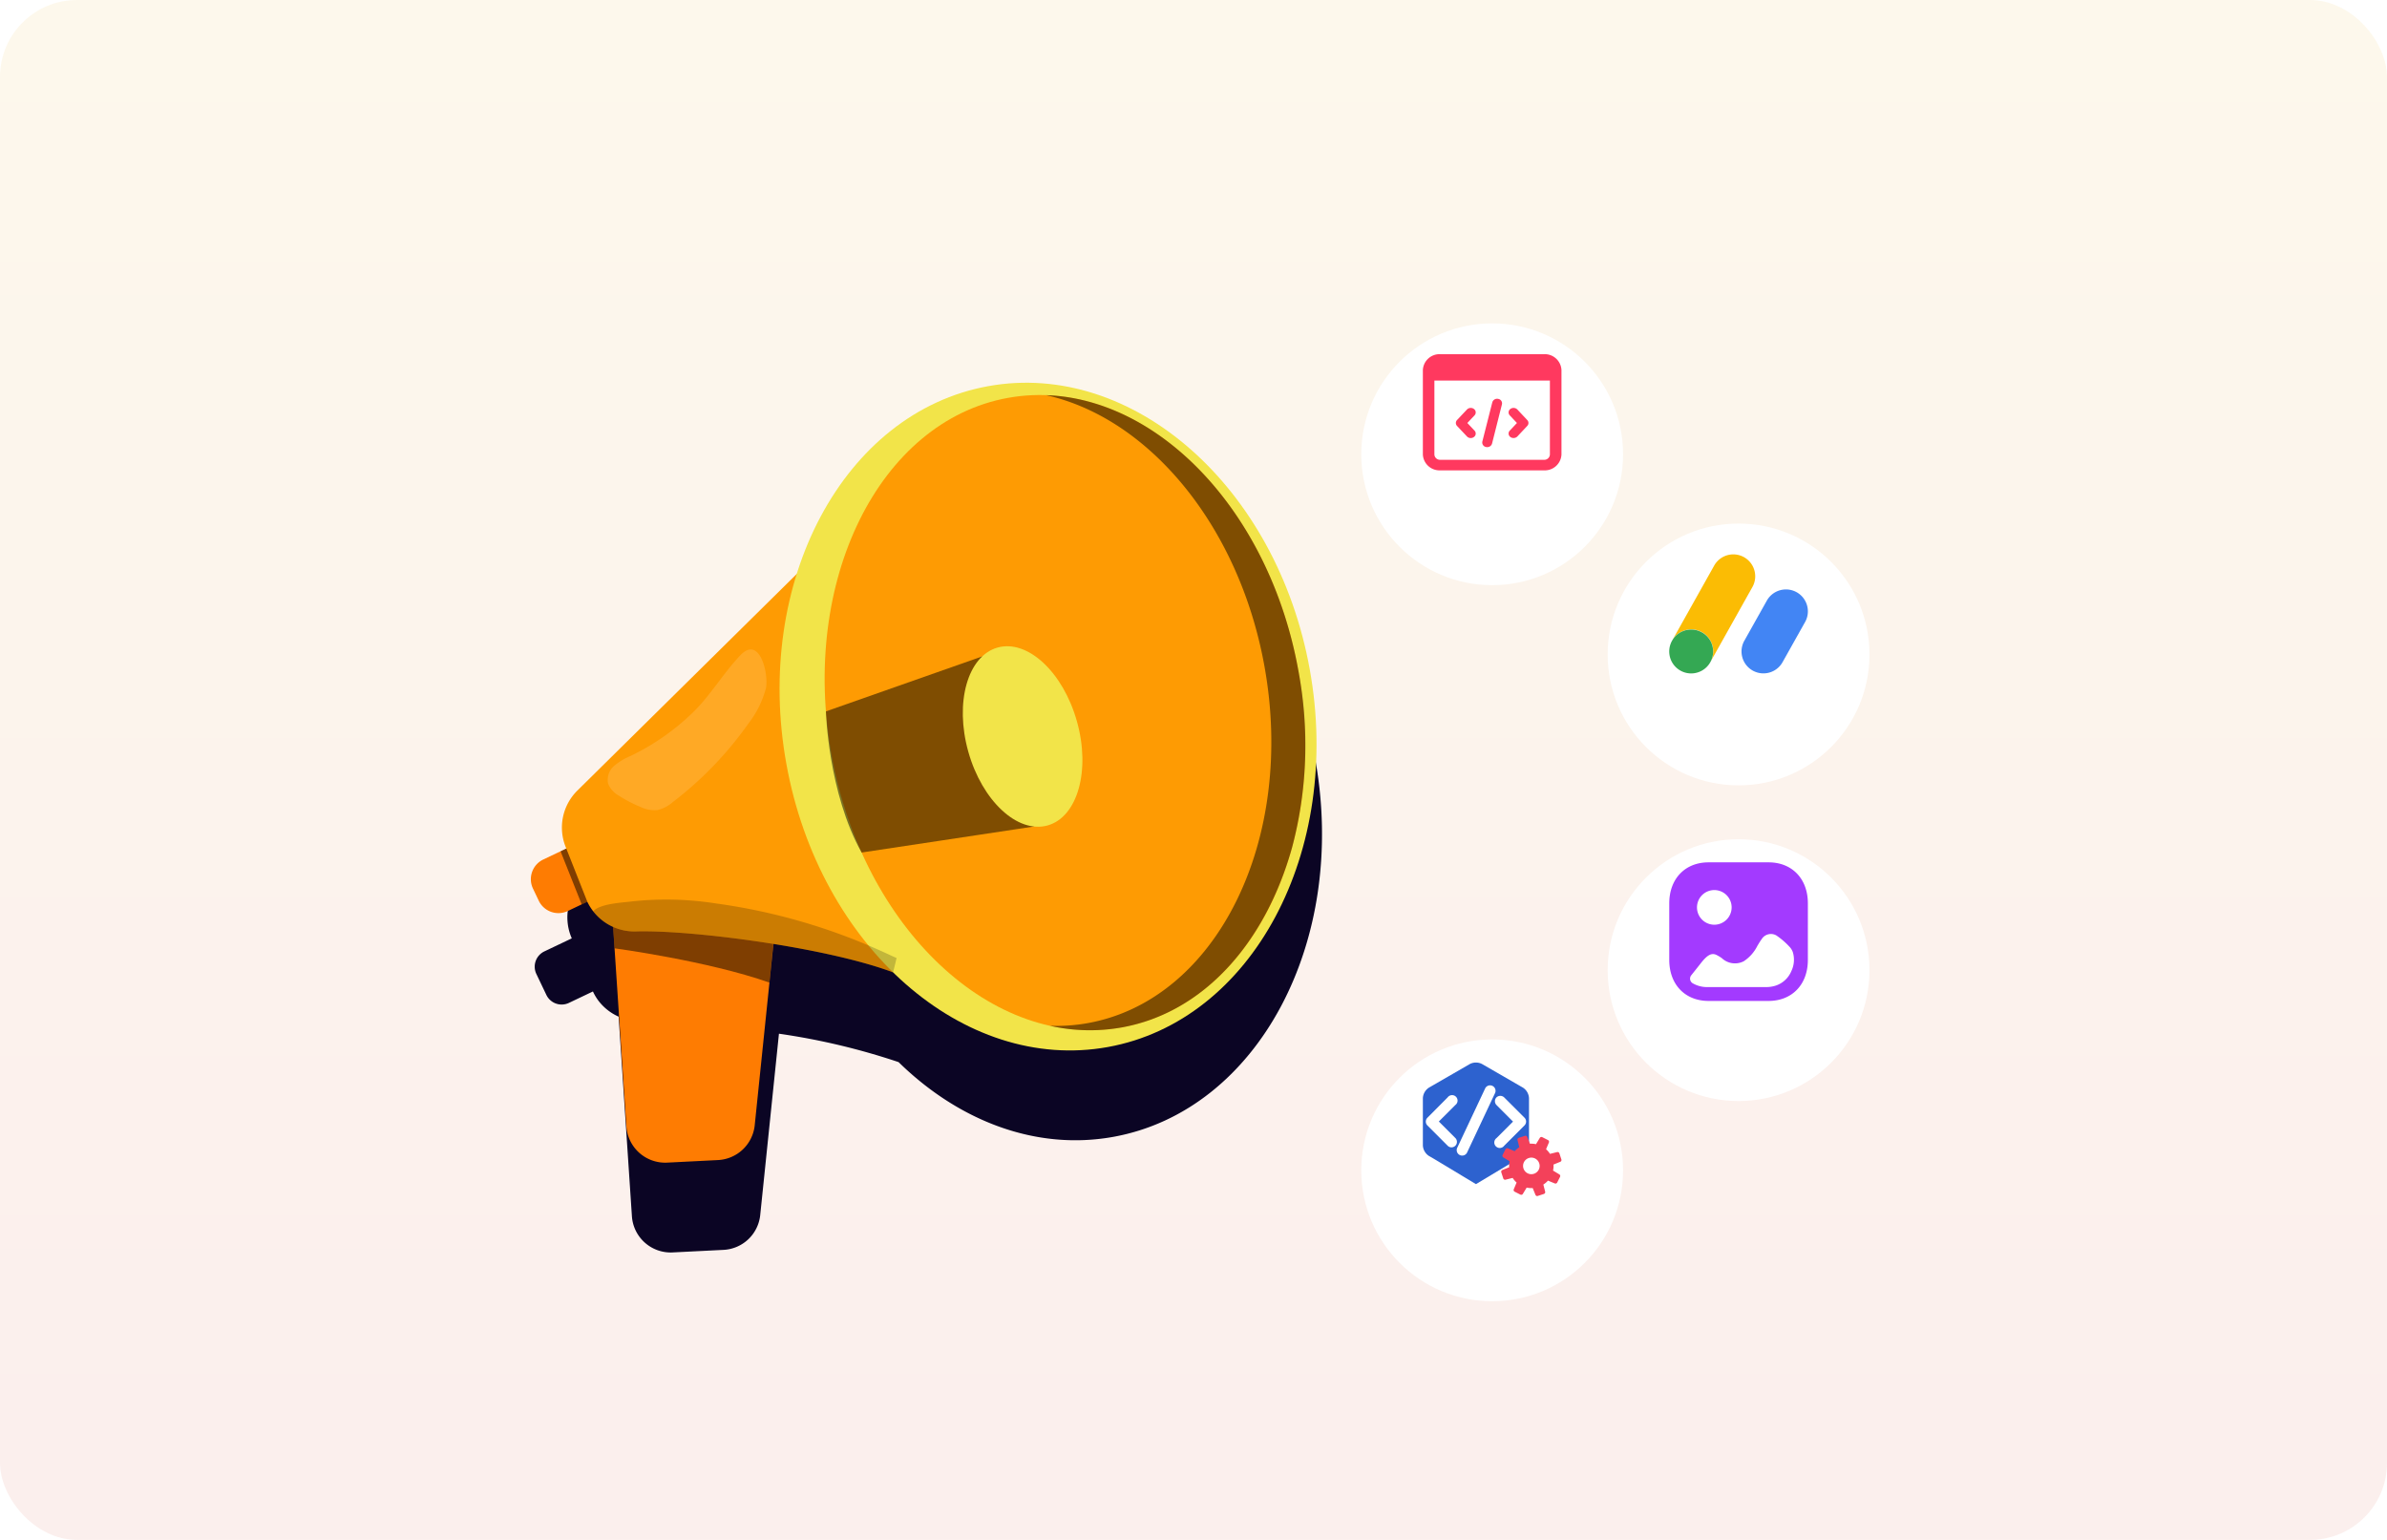
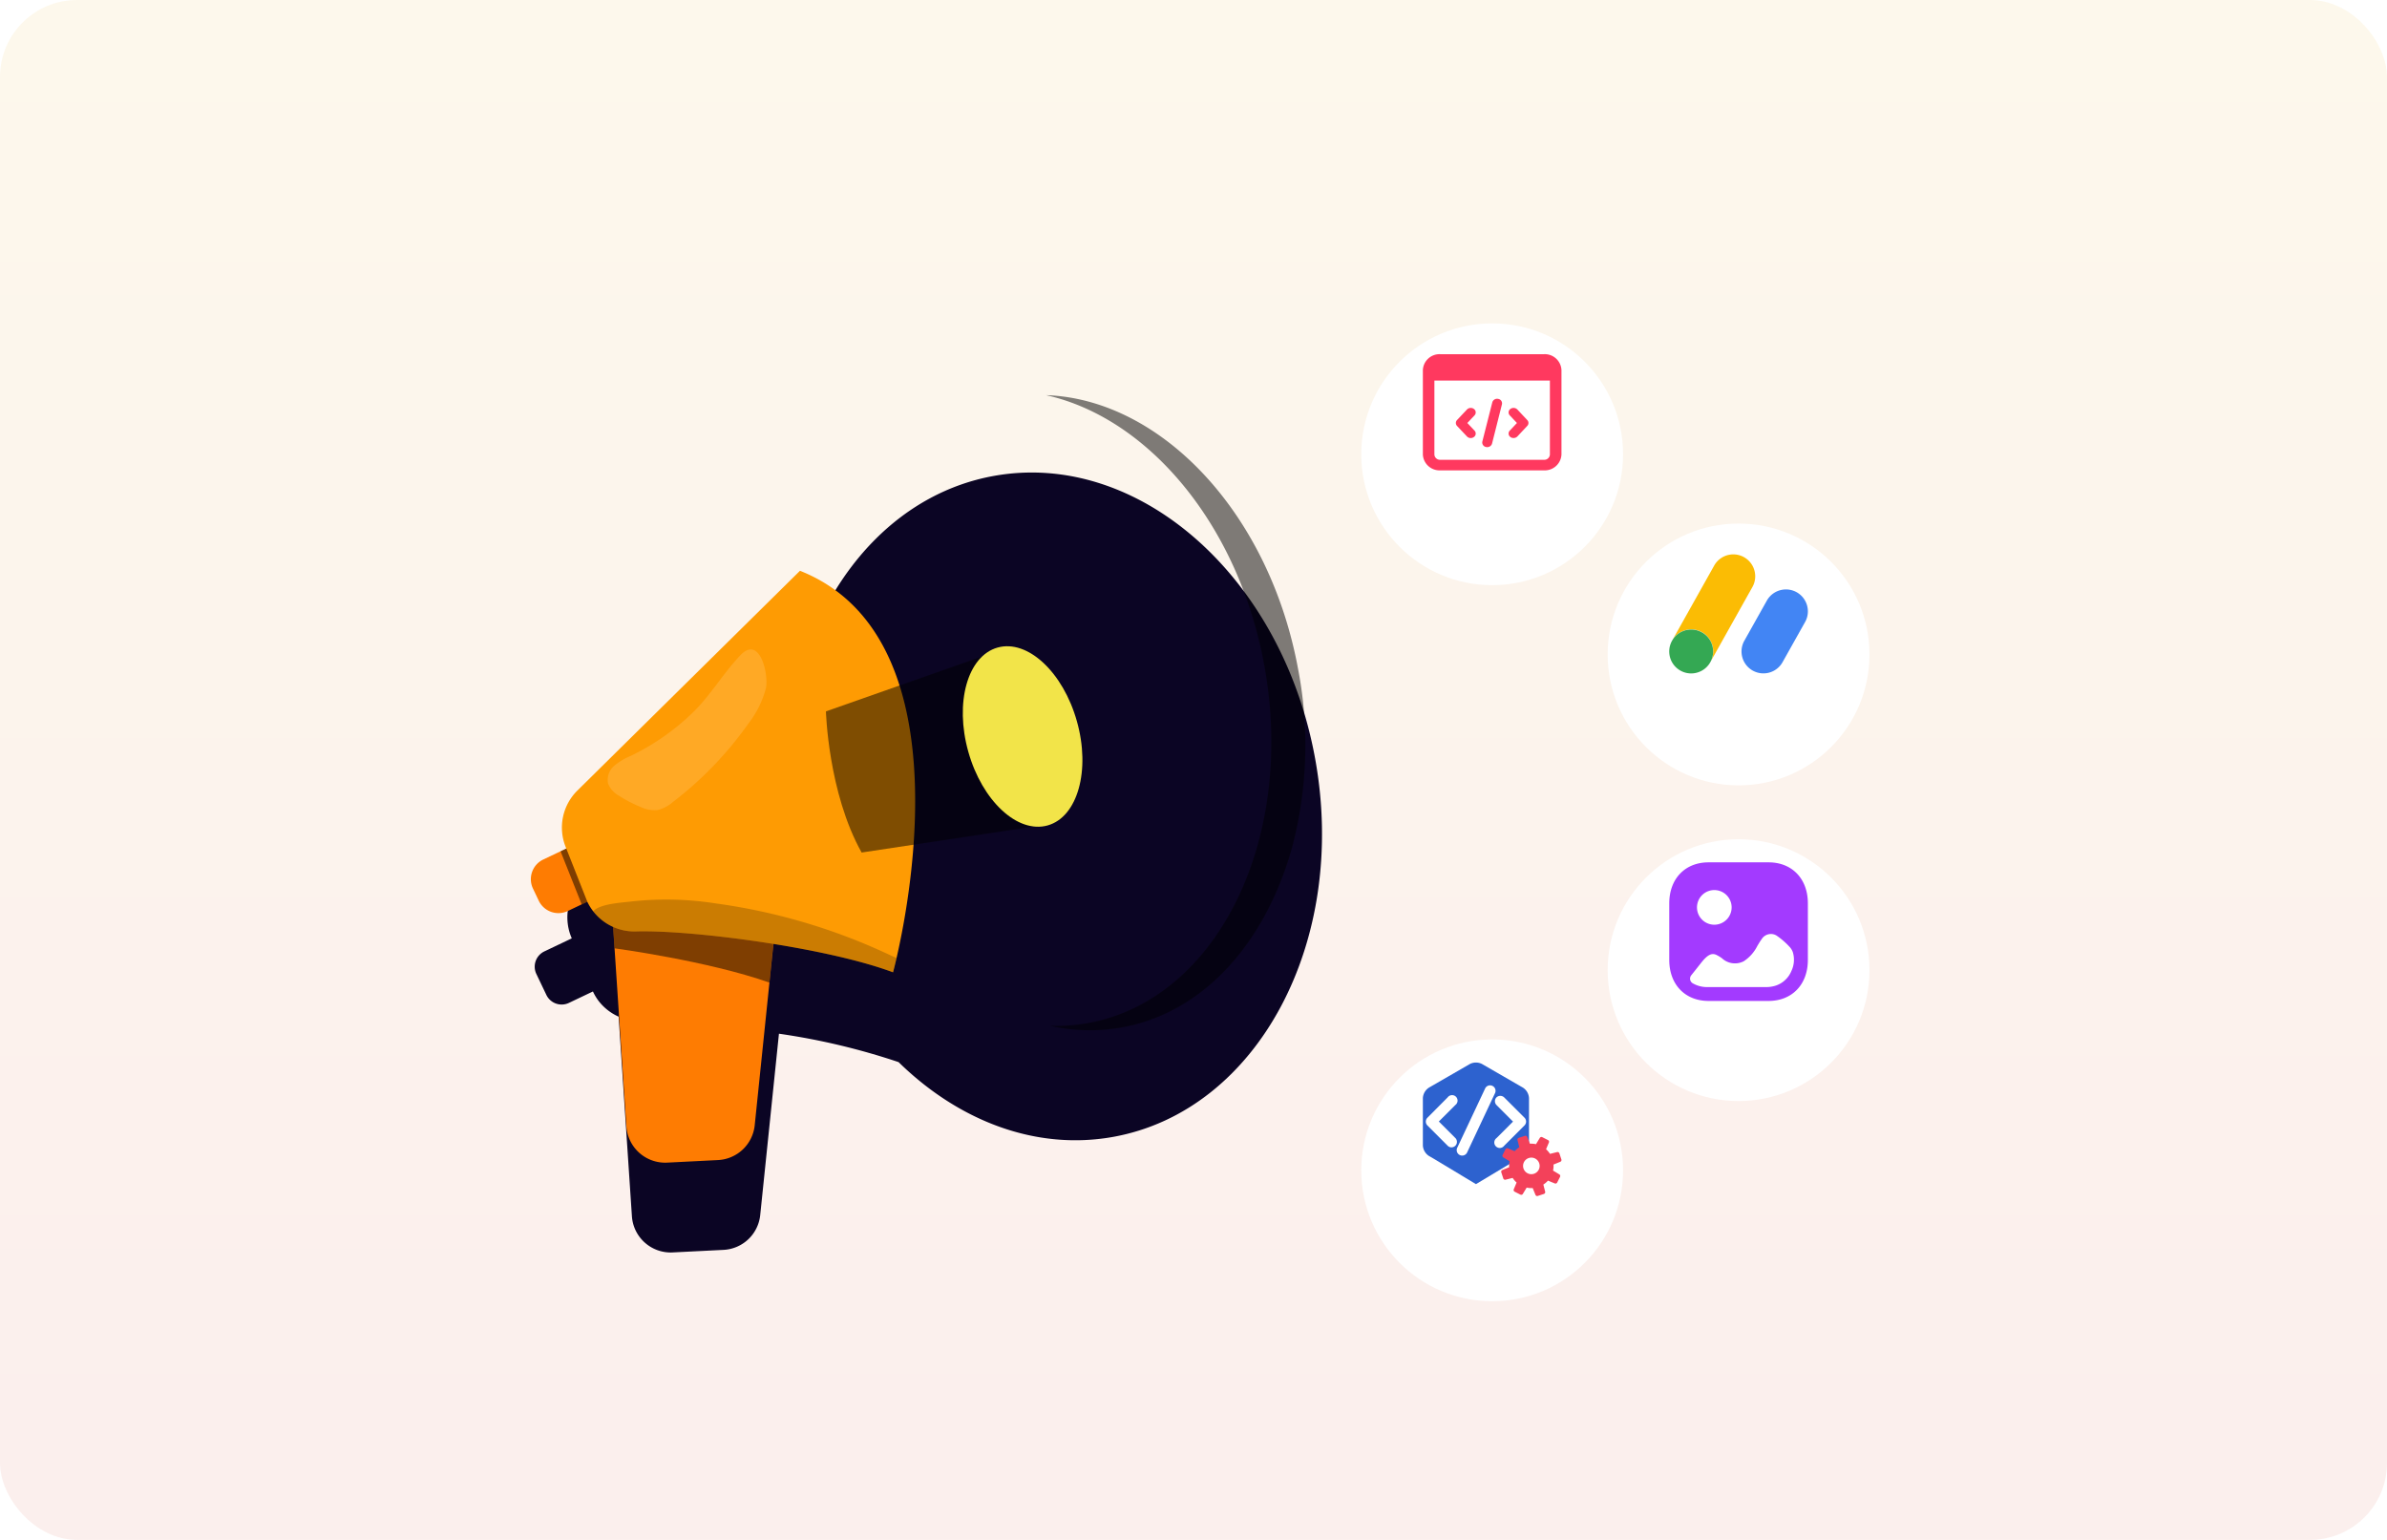
<svg xmlns="http://www.w3.org/2000/svg" width="310" height="200" viewBox="0 0 310 200">
  <defs>
    <linearGradient id="linear-gradient" x1="0.5" x2="0.5" y2="1" gradientUnits="objectBoundingBox">
      <stop offset="0" stop-color="#eebf45" />
      <stop offset="1" stop-color="#de5f51" />
    </linearGradient>
    <filter id="Ellipse_396" x="178.788" y="79" width="94" height="94" filterUnits="userSpaceOnUse">
      <feOffset dy="5" input="SourceAlpha" />
      <feGaussianBlur stdDeviation="10" result="blur" />
      <feFlood flood-color="#e39903" flood-opacity="0.161" />
      <feComposite operator="in" in2="blur" />
      <feComposite in="SourceGraphic" />
    </filter>
    <filter id="Ellipse_393" x="178.788" y="38" width="94" height="94" filterUnits="userSpaceOnUse">
      <feOffset dy="5" input="SourceAlpha" />
      <feGaussianBlur stdDeviation="10" result="blur-2" />
      <feFlood flood-color="#e39903" flood-opacity="0.161" />
      <feComposite operator="in" in2="blur-2" />
      <feComposite in="SourceGraphic" />
    </filter>
    <filter id="Ellipse_395" x="146.788" y="12" width="94" height="94" filterUnits="userSpaceOnUse">
      <feOffset dy="5" input="SourceAlpha" />
      <feGaussianBlur stdDeviation="10" result="blur-3" />
      <feFlood flood-color="#e39903" flood-opacity="0.161" />
      <feComposite operator="in" in2="blur-3" />
      <feComposite in="SourceGraphic" />
    </filter>
    <filter id="Ellipse_394" x="146.788" y="105" width="94" height="94" filterUnits="userSpaceOnUse">
      <feOffset dy="5" input="SourceAlpha" />
      <feGaussianBlur stdDeviation="10" result="blur-4" />
      <feFlood flood-color="#e39903" flood-opacity="0.161" />
      <feComposite operator="in" in2="blur-4" />
      <feComposite in="SourceGraphic" />
    </filter>
    <clipPath id="clip-_20_Ads_Manager">
      <rect width="310" height="200" />
    </clipPath>
  </defs>
  <g id="_20_Ads_Manager" data-name="20_Ads Manager" clip-path="url(#clip-_20_Ads_Manager)">
    <rect width="310" height="200" fill="#fff" />
    <rect id="Rectangle_1" data-name="Rectangle 1" width="310" height="200" rx="10" opacity="0.1" fill="url(#linear-gradient)" />
    <g id="Group_4741" data-name="Group 4741" transform="translate(5.788)">
      <g id="Group_4731" data-name="Group 4731" transform="translate(-814.555 1.877)">
        <path id="Path_4669" data-name="Path 4669" d="M979.989,103.441C975.7,79.739,957,63.28,938.234,66.678c-11.844,2.145-20.881,11.689-24.863,24.392L884.879,119.2a6.758,6.758,0,0,0-1.54,7.287l.1.248-.663.316-.082.039h0l-2.815,1.34a2.2,2.2,0,0,0-1.039,2.927l1.3,2.722a2.2,2.2,0,0,0,2.927,1.039l3.121-1.486a6.58,6.58,0,0,0,.752,1.251,6.743,6.743,0,0,0,2.586,2.022l.185,2.789h0l1.539,23.132a5.045,5.045,0,0,0,5.287,4.7l6.612-.332a5.045,5.045,0,0,0,4.765-4.521l2.432-23.555a88.11,88.11,0,0,1,15.534,3.688l0,0c7.81,7.642,17.843,11.528,27.9,9.707C972.545,149.112,984.281,127.143,979.989,103.441Z" transform="translate(-0.417 -6.74)" fill="#0b0524" style="mix-blend-mode: soft-light;isolation: isolate" />
        <g id="Group_4730" data-name="Group 4730" transform="translate(876.767 42.123)">
          <path id="Path_4674" data-name="Path 4674" d="M891.437,137.529l1.971,29.627a5.045,5.045,0,0,0,5.288,4.7l6.611-.332a5.046,5.046,0,0,0,4.766-4.521l3.037-29.42Z" transform="translate(-880.058 -64.857)" fill="#fe7c02" />
          <path id="Path_4675" data-name="Path 4675" d="M891.91,144.387s12.027,1.606,20.116,4.45l.971-9.69L891.618,140Z" transform="translate(-880.099 -65.22)" opacity="0.5" style="mix-blend-mode: soft-light;isolation: isolate" />
          <path id="Rectangle_1618" data-name="Rectangle 1618" d="M2.831,0h7.178a0,0,0,0,1,0,0V7.407a0,0,0,0,1,0,0H2.831A2.831,2.831,0,0,1,0,4.575V2.831A2.831,2.831,0,0,1,2.831,0Z" transform="translate(0 68.848) rotate(-25.459)" fill="#fe7c02" />
          <path id="Path_4676" data-name="Path 4676" d="M926.643,132.975c-.272,1.191-.457,1.862-.457,1.862-8.588-3.222-26.095-5.525-33.385-5.312a6.758,6.758,0,0,1-5.555-2.616,6.621,6.621,0,0,1-.953-1.67l-2.641-6.725a6.755,6.755,0,0,1,1.54-7.287L914.1,82.684C934.894,90.94,928.56,124.656,926.643,132.975Z" transform="translate(-878.206 -52.553)" fill="#fe9b03" />
-           <ellipse id="Ellipse_386" data-name="Ellipse 386" cx="34.536" cy="43.614" rx="34.536" ry="43.614" transform="translate(26.356 12.307) rotate(-10.264)" fill="#f2e449" />
-           <ellipse id="Ellipse_387" data-name="Ellipse 387" cx="30.803" cy="41.545" rx="30.803" ry="41.545" transform="translate(32.592 13.164) rotate(-10.264)" fill="#fe9b03" />
          <path id="Path_4677" data-name="Path 4677" d="M997.006,89.025c-3.684-20.349-17.763-35.227-32.763-35.747,13.272,2.945,25.037,16.844,28.358,35.184,4.088,22.577-6.168,43.337-22.909,46.368a23.165,23.165,0,0,1-4.949.354,23.549,23.549,0,0,0,9.355.208c10.613-1.922,18.62-10.97,22.09-23.351A51.981,51.981,0,0,0,997.006,89.025Z" transform="translate(-896.391 -45.956)" opacity="0.5" style="mix-blend-mode: soft-light;isolation: isolate" />
          <path id="Path_4678" data-name="Path 4678" d="M947.688,97.02l-20.3,7.142s.282,10.565,4.635,18.331l22.391-3.379Z" transform="translate(-888.123 -55.769)" opacity="0.5" style="mix-blend-mode: soft-light;isolation: isolate" />
          <path id="Path_4679" data-name="Path 4679" d="M965.119,105.058c1.8,6.378.1,12.439-3.8,13.535s-8.506-3.186-10.3-9.566-.1-12.439,3.8-13.535S963.323,98.679,965.119,105.058Z" transform="translate(-893.264 -55.388)" fill="#f2e449" />
          <path id="Path_4680" data-name="Path 4680" d="M883.7,129.2l-.744.354,2.748,6.9.728-.346Z" transform="translate(-878.155 -62.988)" opacity="0.5" style="mix-blend-mode: soft-light;isolation: isolate" />
          <path id="Path_4681" data-name="Path 4681" d="M901.794,104.152a30.828,30.828,0,0,1-7.921,5.511,8.291,8.291,0,0,0-2.193,1.314,2.391,2.391,0,0,0-.783,2.311,3.159,3.159,0,0,0,1.464,1.6,16.715,16.715,0,0,0,2.733,1.418,4.217,4.217,0,0,0,2.223.409,4.589,4.589,0,0,0,1.968-1.024,46.646,46.646,0,0,0,9.843-10.227,12.734,12.734,0,0,0,2.262-4.567c.383-1.816-.781-6.958-3.325-4.279C905.816,98.985,904.181,101.858,901.794,104.152Z" transform="translate(-879.921 -55.508)" fill="#ffa925" style="mix-blend-mode: soft-light;isolation: isolate" />
          <path id="Path_4682" data-name="Path 4682" d="M927.819,145.322c-.272,1.191-.457,1.862-.457,1.862-8.588-3.222-26.095-5.525-33.385-5.312a6.758,6.758,0,0,1-5.555-2.616s0,0,0-.006c.894-.984,3.721-1.112,4.97-1.271a41.589,41.589,0,0,1,10.972.26,77.714,77.714,0,0,1,21.89,6.374C926.777,144.852,927.295,145.1,927.819,145.322Z" transform="translate(-879.381 -64.9)" opacity="0.2" style="mix-blend-mode: soft-light;isolation: isolate" />
        </g>
      </g>
      <g id="Group_4740" data-name="Group 4740" transform="translate(-10 -6)">
        <g id="Group_4736" data-name="Group 4736" transform="translate(0 6)">
          <g transform="matrix(1, 0, 0, 1, 4.21, 0)" filter="url(#Ellipse_396)">
            <circle id="Ellipse_396-2" data-name="Ellipse 396" cx="17" cy="17" r="17" transform="translate(208.79 104)" fill="#fff" />
          </g>
          <path id="Image" d="M7.1,20h7.8c3.051,0,5.1-2.14,5.1-5.325V7.325C20,4.14,17.951,2,14.9,2H7.1C4.049,2,2,4.14,2,7.325v7.35C2,17.86,4.049,20,7.1,20Zm.749-9.9A2.25,2.25,0,1,1,10.1,7.85,2.252,2.252,0,0,1,7.849,10.1Zm10.19,3.541a3.391,3.391,0,0,1-.177,2.467,3.328,3.328,0,0,1-2.034,1.9,4.072,4.072,0,0,1-1.266.192H6.976a3.717,3.717,0,0,1-1.97-.518.7.7,0,0,1-.149-1.017c.425-.529.845-1.061,1.269-1.6.807-1.025,1.351-1.323,1.956-1.062a4.969,4.969,0,0,1,.745.44,2.488,2.488,0,0,0,2.85.4,5.127,5.127,0,0,0,1.764-1.994l.007-.012.09-.149c.144-.238.285-.472.446-.688a1.415,1.415,0,0,1,1.911-.514,9.7,9.7,0,0,1,1.684,1.441A2.029,2.029,0,0,1,18.039,13.641Z" transform="translate(219 110)" fill="#a33aff" fill-rule="evenodd" />
        </g>
        <g id="Group_4737" data-name="Group 4737" transform="translate(0 4)">
          <g transform="matrix(1, 0, 0, 1, 4.21, 2)" filter="url(#Ellipse_393)">
            <circle id="Ellipse_393-2" data-name="Ellipse 393" cx="17" cy="17" r="17" transform="translate(208.79 63)" fill="#fff" />
          </g>
          <g id="Group_4734" data-name="Group 4734" transform="translate(-378.448 -176.972)">
            <path id="Path_886" data-name="Path 886" d="M612.758,253.823a2.835,2.835,0,0,1-.365,1.393l-5.469,9.759a2.847,2.847,0,1,0-4.964-2.789l5.47-9.759a2.846,2.846,0,0,1,5.328,1.4Z" transform="translate(-2.148 0)" fill="#fbbc04" />
            <path id="Path_887" data-name="Path 887" d="M668.066,285.123a2.828,2.828,0,0,1-.365,1.39l-2.924,5.211a2.846,2.846,0,1,1-4.964-2.786l2.923-5.209a2.847,2.847,0,0,1,5.33,1.394Z" transform="translate(-50.617 -26.748)" fill="#4285f4" />
            <path id="Path_888" data-name="Path 888" d="M605.142,321.07a2.849,2.849,0,1,1-1.454-2.484A2.828,2.828,0,0,1,605.142,321.07Z" transform="translate(0 -57.484)" fill="#34a853" />
          </g>
        </g>
        <g id="Group_4738" data-name="Group 4738">
          <g transform="matrix(1, 0, 0, 1, 4.21, 6)" filter="url(#Ellipse_395)">
            <circle id="Ellipse_395-2" data-name="Ellipse 395" cx="17" cy="17" r="17" transform="translate(176.79 37)" fill="#fff" />
          </g>
          <path id="Union_12" data-name="Union 12" d="M11538.252-50.912a2.165,2.165,0,0,1-2.25-2.057V-63.942a2.166,2.166,0,0,1,2.25-2.059h13.5a2.169,2.169,0,0,1,2.25,2.059v10.974a2.168,2.168,0,0,1-2.25,2.057Zm-.753-2.059a.723.723,0,0,0,.753.687h13.5a.722.722,0,0,0,.748-.687h0v-9.6h-15Zm6.713-.973a.594.594,0,0,1-.487-.707l1.295-5.1a.647.647,0,0,1,.773-.441.585.585,0,0,1,.479.705l-1.286,5.1a.641.641,0,0,1-.631.457A.7.7,0,0,1,11544.212-53.943Zm3.148-1.306a.553.553,0,0,1-.07-.827l.93-.987-.93-.988a.553.553,0,0,1,.07-.827.693.693,0,0,1,.912.063l1.285,1.37a.544.544,0,0,1,0,.764l-1.285,1.37a.694.694,0,0,1-.492.2A.682.682,0,0,1,11547.36-55.248Zm-5.628-.063-1.294-1.37a.559.559,0,0,1,0-.764l1.294-1.37a.686.686,0,0,1,.906-.063.549.549,0,0,1,.07.829l-.93.987.93.987a.547.547,0,0,1-.07.827.674.674,0,0,1-.417.142A.662.662,0,0,1,11541.732-55.312Z" transform="translate(-11347.002 118.001)" fill="#ff395f" />
        </g>
        <g id="Group_4739" data-name="Group 4739" transform="translate(0 10)">
          <g transform="matrix(1, 0, 0, 1, 4.21, -4)" filter="url(#Ellipse_394)">
            <circle id="Ellipse_394-2" data-name="Ellipse 394" cx="17" cy="17" r="17" transform="translate(176.79 130)" fill="#fff" />
          </g>
          <g id="Facebook_Pixel" data-name="Facebook Pixel" transform="translate(189 133.996)">
            <g id="type" transform="translate(0 0.004)">
              <path id="Path_874" data-name="Path 874" d="M140.027,173.058l-5.332-3.078a1.739,1.739,0,0,0-1.563,0l-5.332,3.078a1.739,1.739,0,0,0-.78,1.354v6.157a1.739,1.739,0,0,0,.78,1.352l.594.343h0l5.521,3.322,5.523-3.317h0l.586-.338a1.739,1.739,0,0,0,.78-1.352v-6.169A1.739,1.739,0,0,0,140.027,173.058Zm-9.285,7.752a.706.706,0,0,1-.5-.209l-2.636-2.639a.711.711,0,0,1,0-.994l2.636-2.651a.711.711,0,1,1,.994.994l-2.142,2.142,2.134,2.134a.711.711,0,0,1-.489,1.222Zm2.042.624a.711.711,0,1,1-1.287-.6l3.623-7.7a.711.711,0,0,1,1.287.6Zm7.439-3.478L137.58,180.6a.711.711,0,1,1-.994-.994l2.142-2.142-2.147-2.152a.711.711,0,0,1,0-.994.728.728,0,0,1,.994,0l2.639,2.636a.711.711,0,0,1,.01,1Z" transform="translate(-127.02 -169.794)" fill="#2d62cf" />
              <path id="_Compound_Path_" data-name="&lt;Compound Path&gt;" d="M175.241,214.178l.385-.76a.248.248,0,0,0-.089-.308l-.825-.5a2.848,2.848,0,0,0,.06-.783l.892-.363a.248.248,0,0,0,.134-.291l-.266-.81a.248.248,0,0,0-.281-.157l-.934.234a2.844,2.844,0,0,0-.512-.6l.373-.887a.248.248,0,0,0-.112-.3l-.76-.385a.249.249,0,0,0-.308.089l-.5.825a2.872,2.872,0,0,0-.783-.06l-.363-.892a.248.248,0,0,0-.291-.134l-.81.266a.248.248,0,0,0-.157.281l.234.934a2.842,2.842,0,0,0-.6.512l-.887-.373a.248.248,0,0,0-.3.112l-.385.76a.248.248,0,0,0,.089.308l.825.5a2.85,2.85,0,0,0-.06.783l-.889.36a.249.249,0,0,0-.134.291l.266.81a.248.248,0,0,0,.281.157l.934-.234a2.842,2.842,0,0,0,.512.6l-.373.887a.248.248,0,0,0,.112.3l.76.385a.248.248,0,0,0,.308-.089l.5-.825a2.865,2.865,0,0,0,.783.06l.363.892a.236.236,0,0,0,.291.134l.81-.266a.248.248,0,0,0,.157-.281l-.239-.934a2.84,2.84,0,0,0,.6-.512l.894.368A.249.249,0,0,0,175.241,214.178Zm-2.385-1.69a1.076,1.076,0,1,1,.062-.82,1.076,1.076,0,0,1-.062.82Z" transform="translate(-157.806 -198.578)" fill="#f3415a" />
            </g>
          </g>
        </g>
      </g>
    </g>
  </g>
</svg>